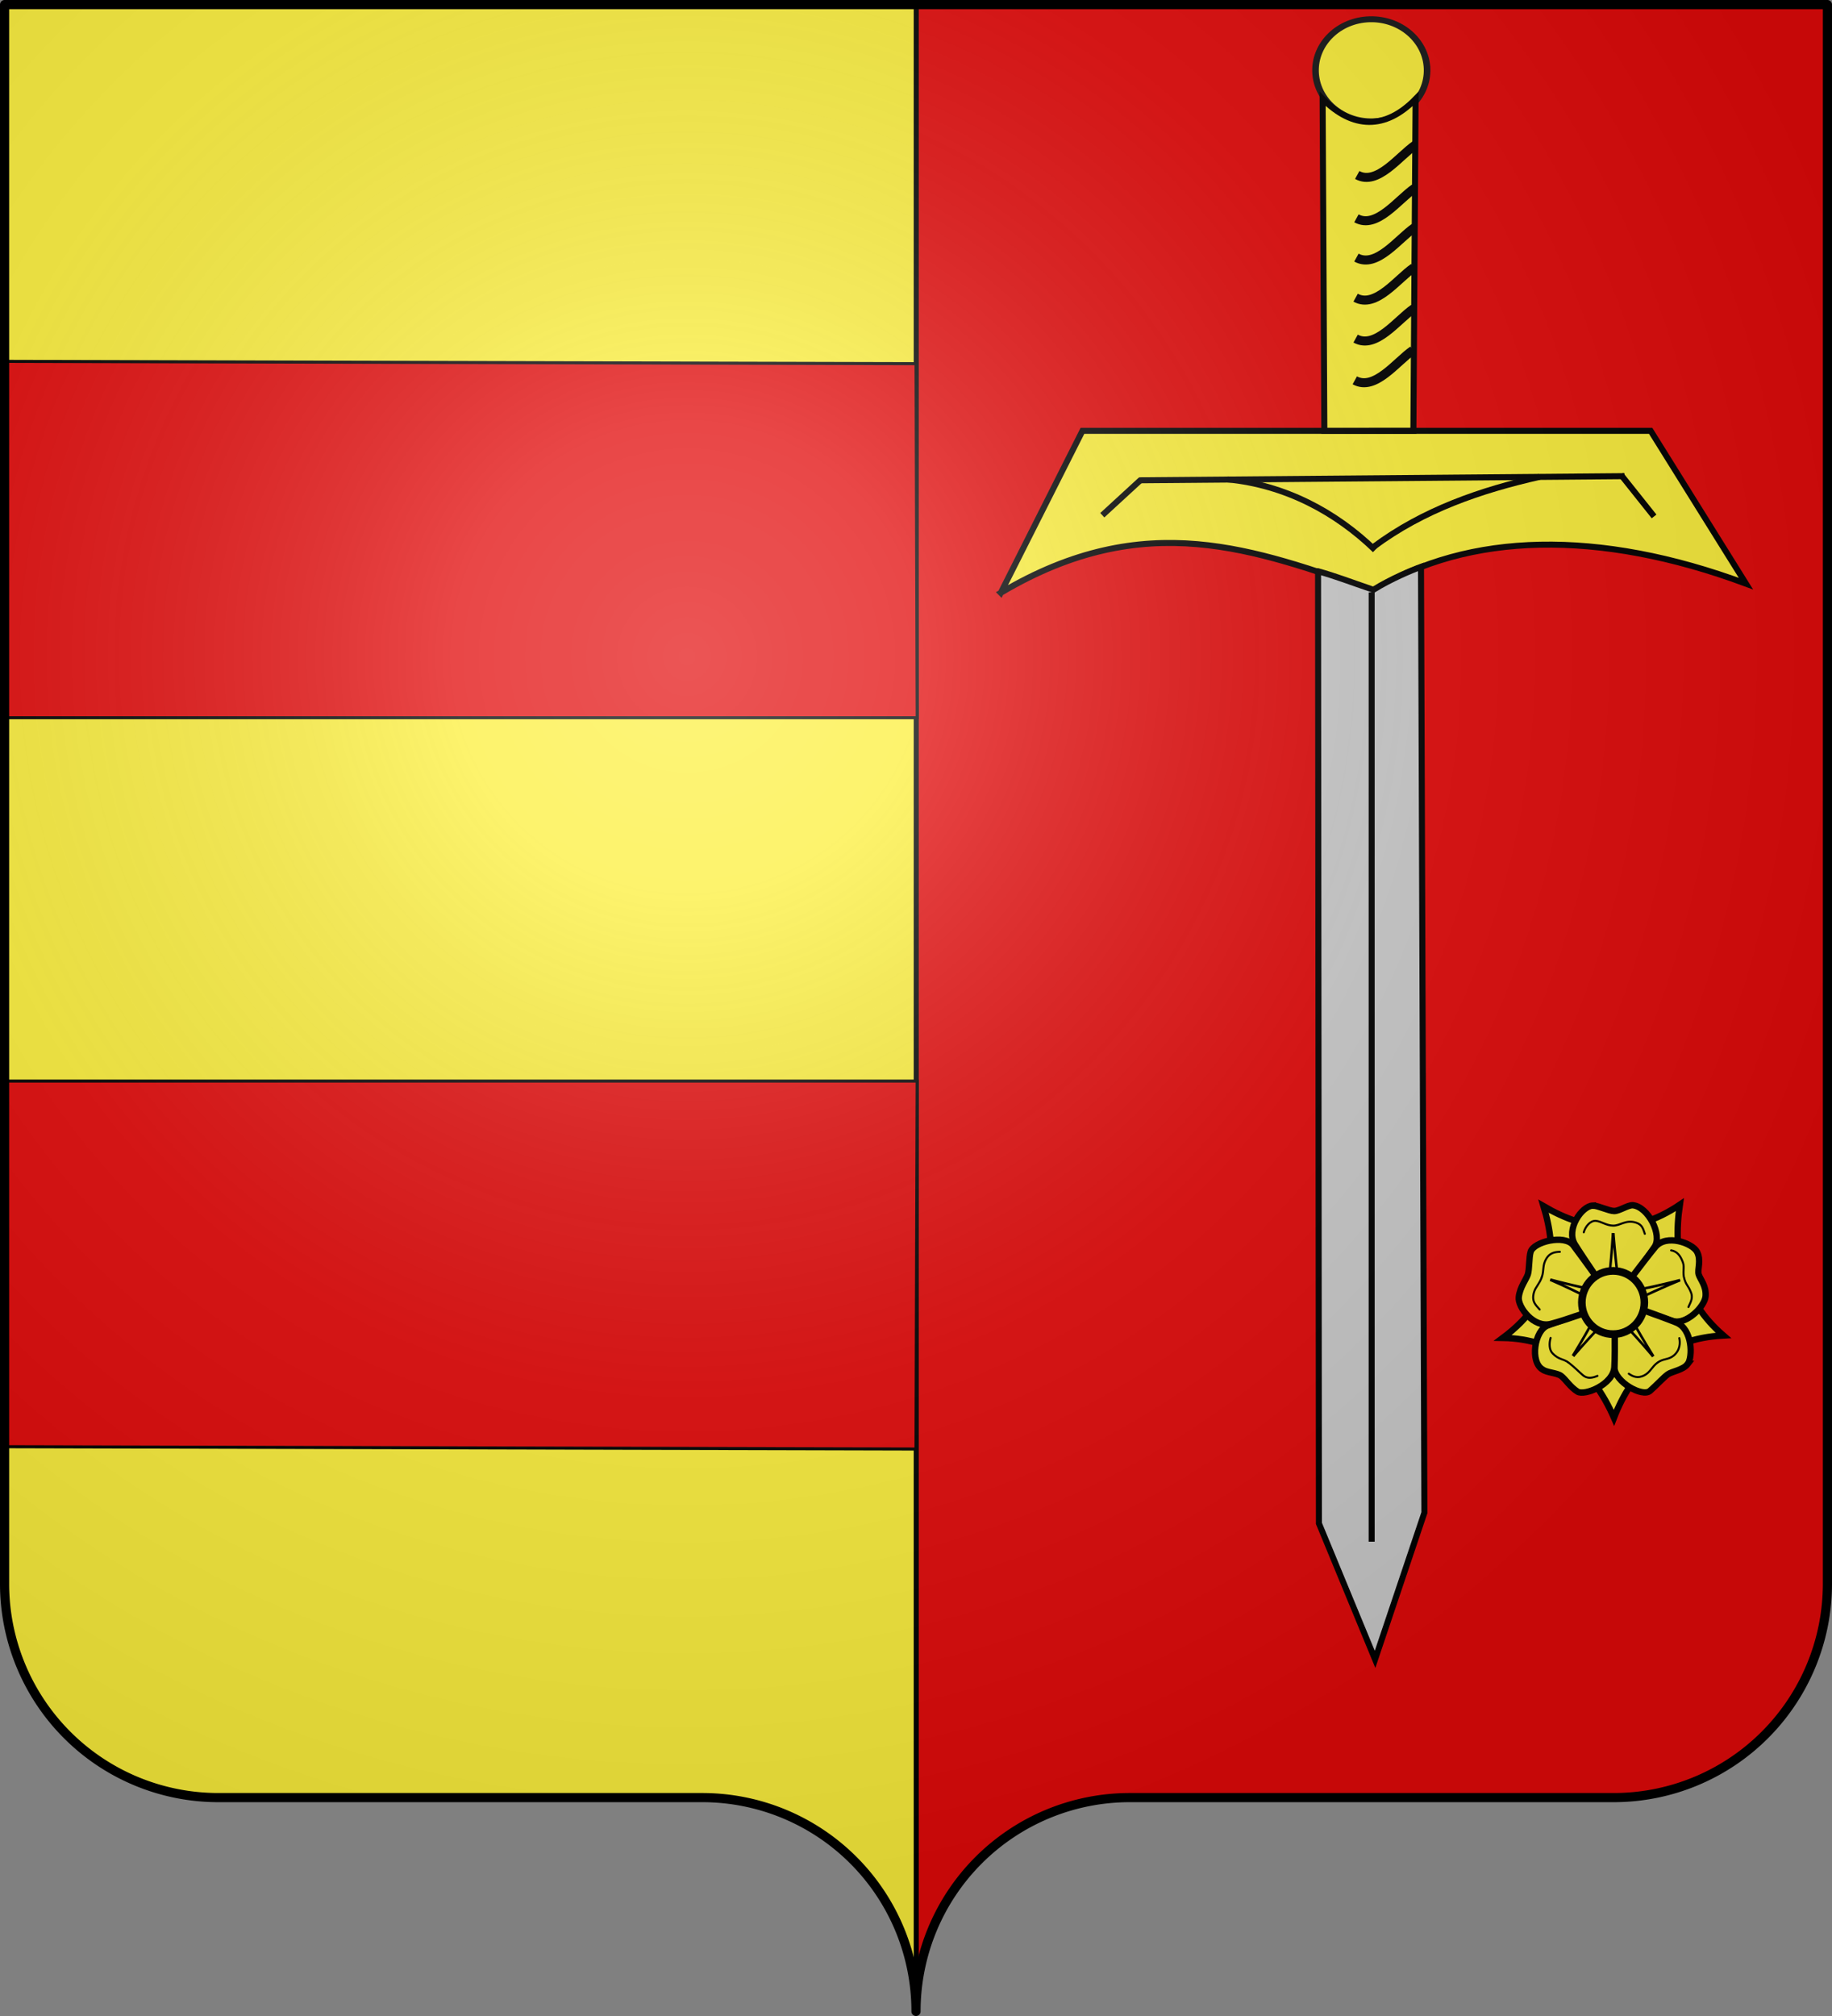
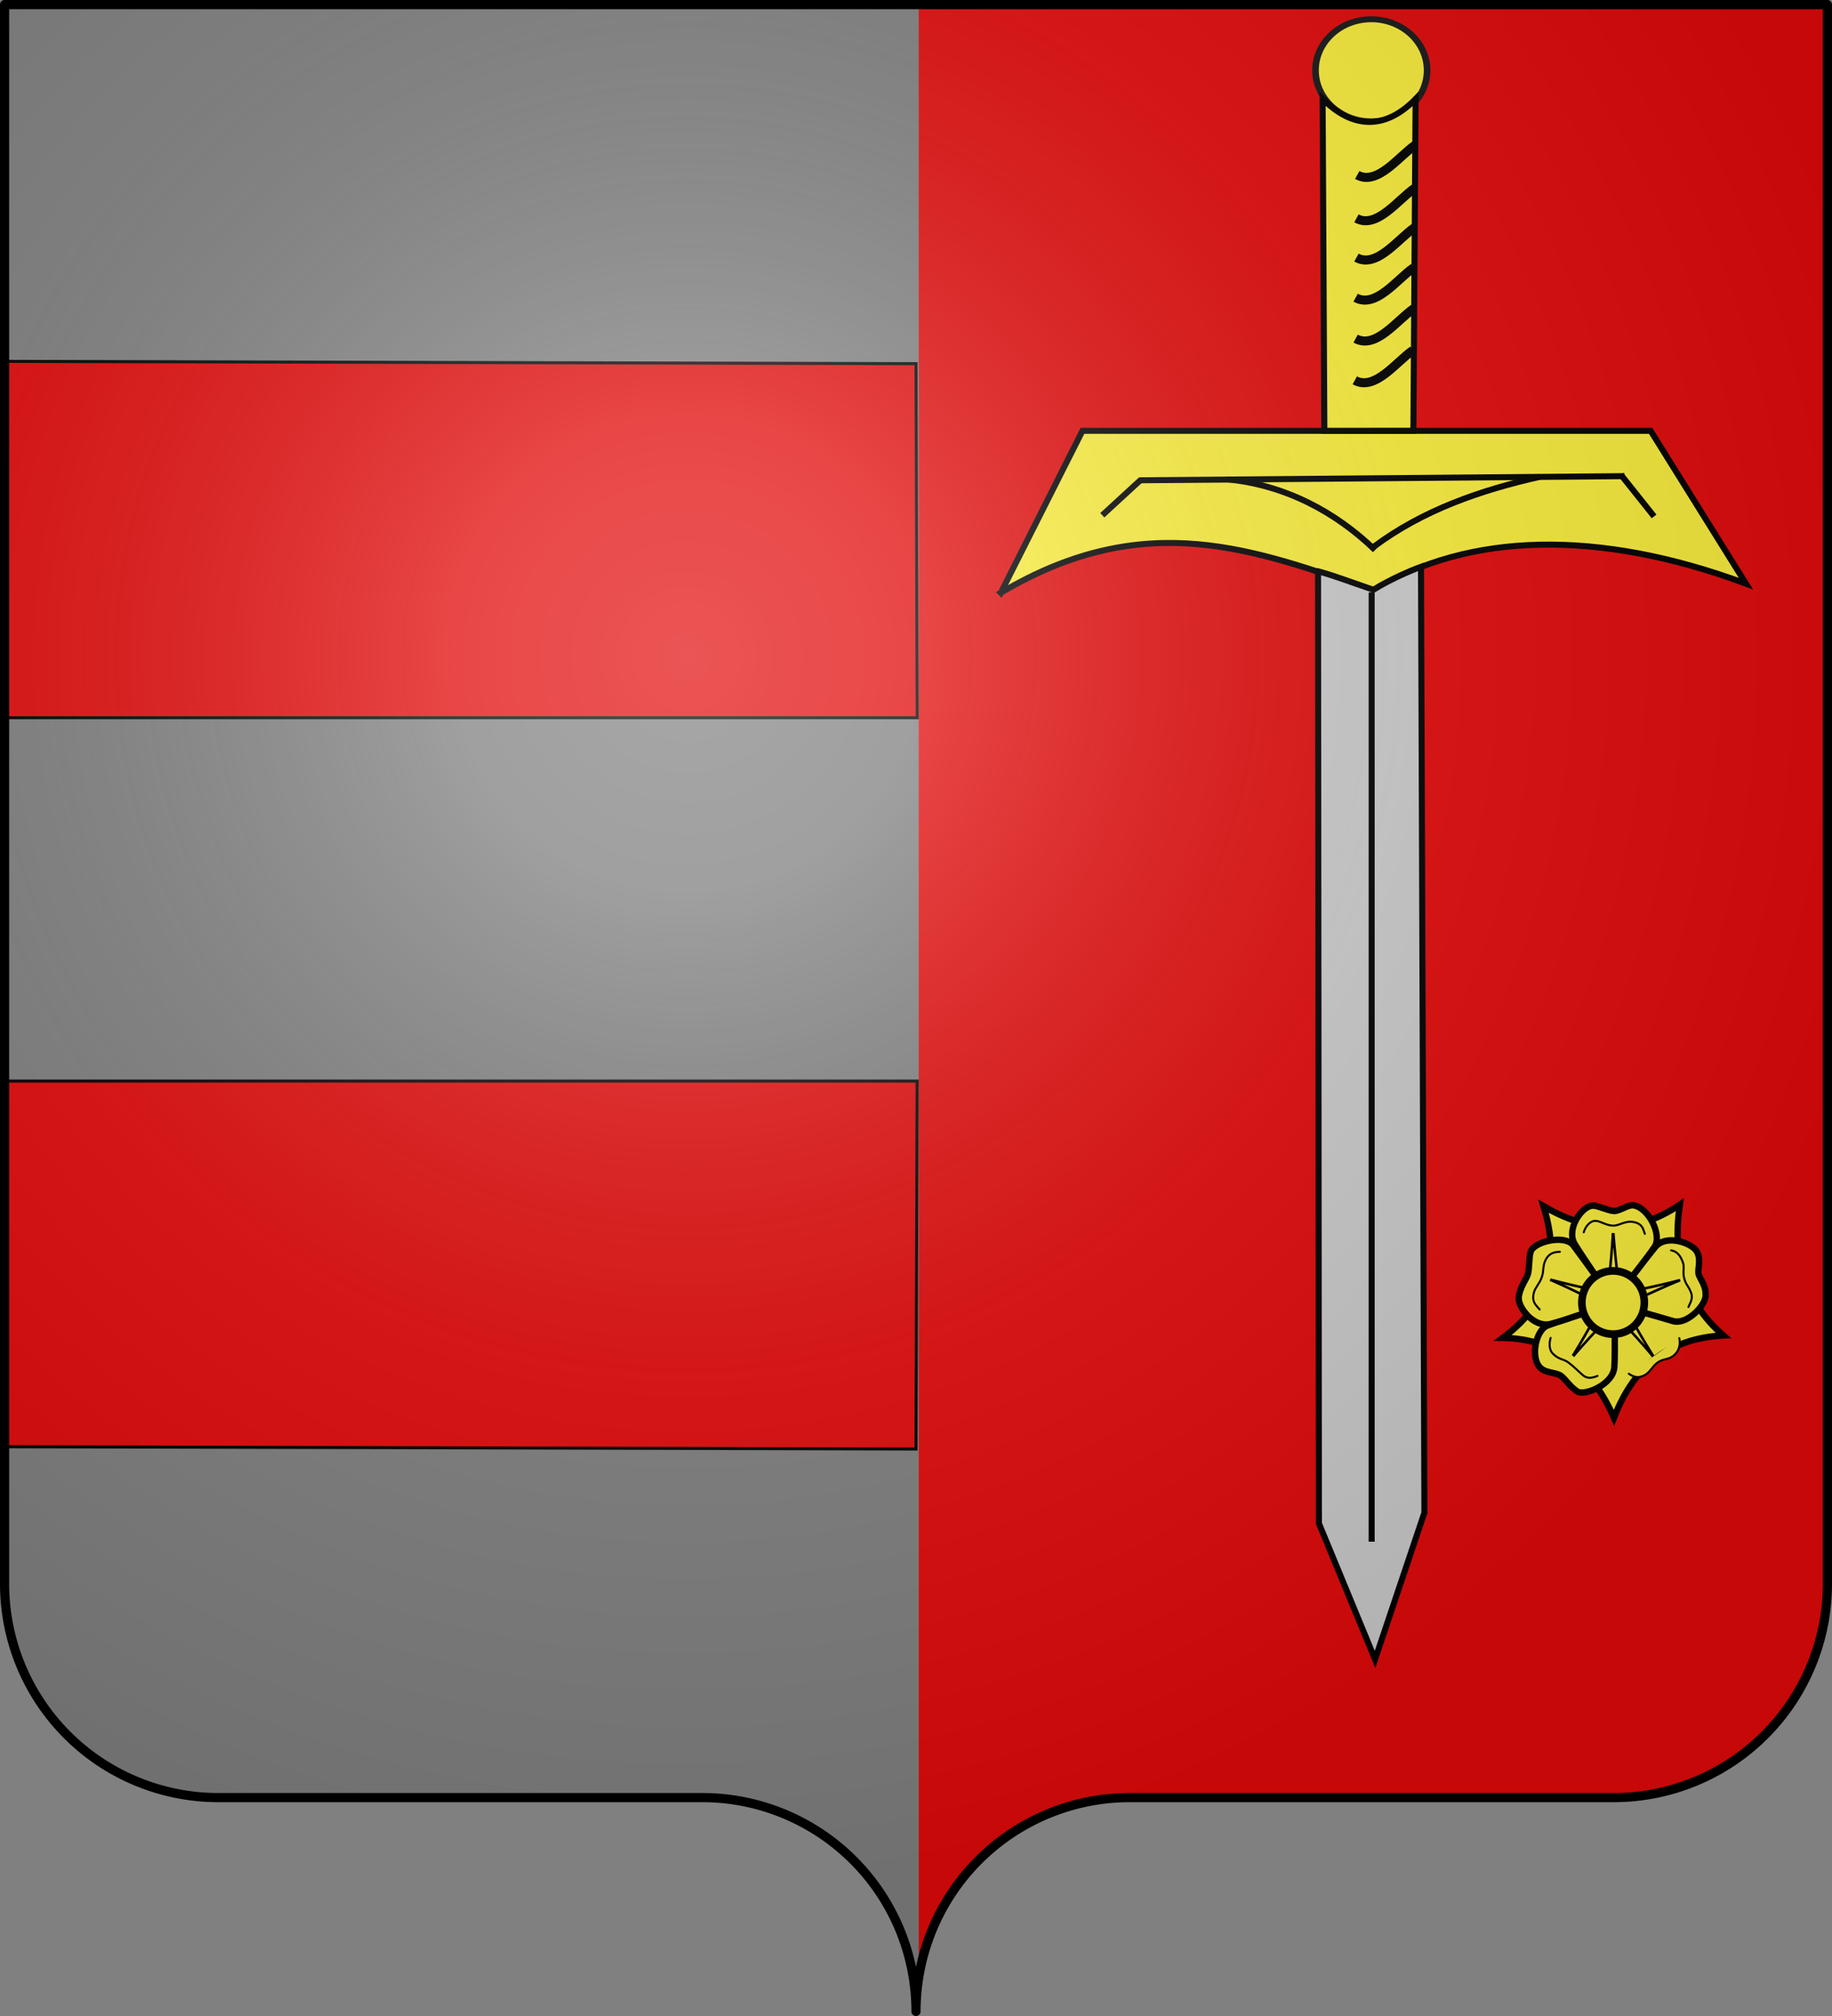
<svg xmlns="http://www.w3.org/2000/svg" xmlns:ns1="http://www.inkscape.org/namespaces/inkscape" xmlns:ns2="http://sodipodi.sourceforge.net/DTD/sodipodi-0.dtd" xmlns:ns3="http://www.openswatchbook.org/uri/2009/osb" xmlns:xlink="http://www.w3.org/1999/xlink" width="600" height="660" viewBox="-300 -295 600 660" id="svg3016" version="1.1" ns1:version="0.48.5 r10040" ns2:docname="Blason_commune_be_Berloz.svg" ns1:export-filename="C:\Users\Cyril\Pictures\Blason_Berloz.png" ns1:export-xdpi="500" ns1:export-ydpi="500">
  <rect x="-300" y="-295" width="600" height="660" fill="#808080" stroke="none" />
  <ns2:namedview pagecolor="#ffffff" bordercolor="#666666" borderopacity="1" objecttolerance="10" gridtolerance="10" guidetolerance="10" ns1:pageopacity="0" ns1:pageshadow="2" ns1:window-width="1536" ns1:window-height="803" id="namedview3043" showgrid="false" ns1:zoom="0.93333332" ns1:cx="234.61916" ns1:cy="332.87914" ns1:window-x="-8" ns1:window-y="-8" ns1:window-maximized="1" ns1:current-layer="layer4" />
  <defs id="defs3018">
    <linearGradient id="linearGradient4531" ns3:paint="solid">
      <stop style="stop-color:#fcef3c;stop-opacity:1;" offset="0" id="stop4533" />
    </linearGradient>
    <linearGradient id="linearGradient4525" ns3:paint="solid">
      <stop style="stop-color:#fcef3c;stop-opacity:1;" offset="0" id="stop4527" />
    </linearGradient>
    <linearGradient id="linearGradient4519" ns3:paint="solid">
      <stop style="stop-color:#fcef3c;stop-opacity:1;" offset="0" id="stop4521" />
    </linearGradient>
    <linearGradient id="linearGradient4358" ns3:paint="solid">
      <stop style="stop-color:#fcef3c;stop-opacity:0;" offset="0" id="stop4360" />
    </linearGradient>
    <linearGradient id="linearGradient4350" ns3:paint="solid">
      <stop style="stop-color:#fcef3c;stop-opacity:1;" offset="0" id="stop4352" />
    </linearGradient>
    <linearGradient id="linearGradient4342" ns3:paint="solid">
      <stop style="stop-color:#fcef3c;stop-opacity:1;" offset="0" id="stop4344" />
    </linearGradient>
    <linearGradient id="linearGradient4334" ns3:paint="solid">
      <stop style="stop-color:#fcef3c;stop-opacity:1;" offset="0" id="stop4336" />
    </linearGradient>
    <linearGradient id="linearGradient4271" ns3:paint="solid">
      <stop style="stop-color:#fcef3c;stop-opacity:1;" offset="0" id="stop4273" />
    </linearGradient>
    <linearGradient id="linearGradient4234" ns3:paint="solid">
      <stop style="stop-color:#fcef3c;stop-opacity:1;" offset="0" id="stop4236" />
    </linearGradient>
    <linearGradient id="linearGradient4228" ns3:paint="solid">
      <stop style="stop-color:#e20909;stop-opacity:1;" offset="0" id="stop4230" />
    </linearGradient>
    <linearGradient id="linearGradient4189" ns3:paint="solid">
      <stop style="stop-color:#e20909;stop-opacity:1;" offset="0" id="stop4191" />
    </linearGradient>
    <linearGradient id="linearGradient4183" ns3:paint="solid">
      <stop style="stop-color:#e20909;stop-opacity:1;" offset="0" id="stop4185" />
    </linearGradient>
    <linearGradient id="linearGradient4177" ns3:paint="solid">
      <stop style="stop-color:#e20909;stop-opacity:1;" offset="0" id="stop4179" />
    </linearGradient>
    <linearGradient id="linearGradient4159" ns3:paint="solid">
      <stop style="stop-color:#fcef3c;stop-opacity:1;" offset="0" id="stop4161" />
    </linearGradient>
    <linearGradient id="linearGradient4129" ns3:paint="solid">
      <stop style="stop-color:#fcef3c;stop-opacity:1;" offset="0" id="stop4131" />
    </linearGradient>
    <linearGradient id="linearGradient4123" ns3:paint="solid">
      <stop style="stop-color:#fcef3c;stop-opacity:1;" offset="0" id="stop4125" />
    </linearGradient>
    <linearGradient id="linearGradient4117" ns3:paint="solid">
      <stop style="stop-color:#bdb761;stop-opacity:1;" offset="0" id="stop4119" />
    </linearGradient>
    <linearGradient id="linearGradient4111" ns3:paint="solid">
      <stop style="stop-color:#fcef3c;stop-opacity:1;" offset="0" id="stop4113" />
    </linearGradient>
    <linearGradient id="linearGradient4105" ns3:paint="solid">
      <stop style="stop-color:#fcef3c;stop-opacity:0;" offset="0" id="stop4107" />
    </linearGradient>
    <linearGradient id="linearGradient4099" ns3:paint="solid">
      <stop style="stop-color:#fcef3c;stop-opacity:0;" offset="0" id="stop4101" />
    </linearGradient>
    <radialGradient id="Gradient1" gradientUnits="userSpaceOnUse" cy="-80" cx="-75" r="405">
      <stop stop-color="#fff" stop-opacity=".31" offset="0" id="stop3021" />
      <stop stop-color="#fff" stop-opacity=".25" offset=".19" id="stop3023" />
      <stop stop-color="#6b6b6b" stop-opacity=".125" offset=".6" id="stop3025" />
      <stop stop-opacity=".125" offset="1" id="stop3027" />
    </radialGradient>
    <clipPath id="shield_cut">
      <path id="shield" d="M-298.5,-293.5 h597 v517 a70,70 0 0,1 -70,70 h-158.5 a70,70 0 0,0 -70,70 70,70 0 0,0 -70,-70 h-158.5 a70,70 0 0,1 -70,-70z" style="stroke-linecap:round;stroke-linejoin:round" />
    </clipPath>
    <linearGradient ns1:collect="always" xlink:href="#linearGradient4123" id="linearGradient4153" gradientUnits="userSpaceOnUse" x1="111.905" y1="-125.751" x2="230.227" y2="-125.751" />
    <linearGradient ns1:collect="always" xlink:href="#linearGradient4129" id="linearGradient4155" gradientUnits="userSpaceOnUse" x1="387.732" y1="164.833" x2="404.255" y2="164.833" />
    <linearGradient ns1:collect="always" xlink:href="#linearGradient4111" id="linearGradient4157" gradientUnits="userSpaceOnUse" x1="162.578" y1="-169.058" x2="178.218" y2="-169.058" />
    <linearGradient ns1:collect="always" xlink:href="#linearGradient4159" id="linearGradient4163" x1="-301.5" y1="30" x2="1.5" y2="30" gradientUnits="userSpaceOnUse" gradientTransform="matrix(1.003,0,0,1.002,0.754,0.517)" />
    <linearGradient ns1:collect="always" xlink:href="#linearGradient4183" id="linearGradient4187" x1="-0.5" y1="414.154" x2="299.758" y2="414.154" gradientUnits="userSpaceOnUse" gradientTransform="matrix(1.004,0,0,1,-300,-295)" />
    <linearGradient ns1:collect="always" xlink:href="#linearGradient4183" id="linearGradient4193" x1="0.258" y1="176.642" x2="299.379" y2="176.642" gradientUnits="userSpaceOnUse" gradientTransform="matrix(1.005,0,0,1,-300.004,-295)" />
    <linearGradient ns1:collect="always" xlink:href="#linearGradient4531" id="linearGradient4535" x1="32.5" y1="406.34" x2="927.5" y2="406.34" gradientUnits="userSpaceOnUse" />
    <linearGradient ns1:collect="always" xlink:href="#linearGradient4358" id="linearGradient4571" gradientUnits="userSpaceOnUse" x1="511.174" y1="428.17" x2="517.288" y2="428.17" />
    <linearGradient ns1:collect="always" xlink:href="#linearGradient4234" id="linearGradient4573" gradientUnits="userSpaceOnUse" x1="496.887" y1="405.102" x2="569.633" y2="405.102" />
    <linearGradient ns1:collect="always" xlink:href="#linearGradient4271" id="linearGradient4575" gradientUnits="userSpaceOnUse" x1="506.222" y1="388.651" x2="512.234" y2="388.651" />
    <linearGradient ns1:collect="always" xlink:href="#linearGradient4334" id="linearGradient4577" gradientUnits="userSpaceOnUse" x1="552.223" y1="380.963" x2="558.292" y2="380.963" />
    <linearGradient ns1:collect="always" xlink:href="#linearGradient4342" id="linearGradient4579" gradientUnits="userSpaceOnUse" x1="566.42" y1="408.75" x2="571.371" y2="408.75" />
    <linearGradient ns1:collect="always" xlink:href="#linearGradient4350" id="linearGradient4581" gradientUnits="userSpaceOnUse" x1="549.411" y1="432.991" x2="553.625" y2="432.991" />
    <linearGradient ns1:collect="always" xlink:href="#linearGradient4531" id="linearGradient4583" gradientUnits="userSpaceOnUse" x1="32.5" y1="406.34" x2="927.5" y2="406.34" />
    <linearGradient ns1:collect="always" xlink:href="#linearGradient4531" id="linearGradient4585" gradientUnits="userSpaceOnUse" x1="32.5" y1="406.34" x2="927.5" y2="406.34" />
    <linearGradient ns1:collect="always" xlink:href="#linearGradient4531" id="linearGradient4587" gradientUnits="userSpaceOnUse" x1="32.5" y1="406.34" x2="927.5" y2="406.34" />
    <linearGradient ns1:collect="always" xlink:href="#linearGradient4531" id="linearGradient4589" gradientUnits="userSpaceOnUse" x1="32.5" y1="406.34" x2="927.5" y2="406.34" />
    <linearGradient ns1:collect="always" xlink:href="#linearGradient4531" id="linearGradient4591" gradientUnits="userSpaceOnUse" x1="32.5" y1="406.34" x2="927.5" y2="406.34" />
    <linearGradient ns1:collect="always" xlink:href="#linearGradient4531" id="linearGradient4593" gradientUnits="userSpaceOnUse" x1="32.5" y1="406.34" x2="927.5" y2="406.34" />
    <linearGradient ns1:collect="always" xlink:href="#linearGradient4531" id="linearGradient4595" gradientUnits="userSpaceOnUse" x1="32.5" y1="406.34" x2="927.5" y2="406.34" />
    <linearGradient ns1:collect="always" xlink:href="#linearGradient4531" id="linearGradient4597" gradientUnits="userSpaceOnUse" x1="32.5" y1="406.34" x2="927.5" y2="406.34" />
    <linearGradient ns1:collect="always" xlink:href="#linearGradient4531" id="linearGradient4599" gradientUnits="userSpaceOnUse" x1="32.5" y1="406.34" x2="927.5" y2="406.34" />
    <linearGradient ns1:collect="always" xlink:href="#linearGradient4531" id="linearGradient4601" gradientUnits="userSpaceOnUse" x1="32.5" y1="406.34" x2="927.5" y2="406.34" />
    <linearGradient ns1:collect="always" xlink:href="#linearGradient4531" id="linearGradient4603" gradientUnits="userSpaceOnUse" x1="32.5" y1="406.34" x2="927.5" y2="406.34" />
    <linearGradient ns1:collect="always" xlink:href="#linearGradient4531" id="linearGradient4605" gradientUnits="userSpaceOnUse" x1="32.5" y1="406.34" x2="927.5" y2="406.34" />
    <linearGradient ns1:collect="always" xlink:href="#linearGradient4531" id="linearGradient4607" gradientUnits="userSpaceOnUse" x1="32.5" y1="406.34" x2="927.5" y2="406.34" />
    <linearGradient ns1:collect="always" xlink:href="#linearGradient4531" id="linearGradient4609" gradientUnits="userSpaceOnUse" x1="32.5" y1="406.34" x2="927.5" y2="406.34" />
    <linearGradient ns1:collect="always" xlink:href="#linearGradient4531" id="linearGradient4611" gradientUnits="userSpaceOnUse" x1="32.5" y1="406.34" x2="927.5" y2="406.34" />
    <linearGradient ns1:collect="always" xlink:href="#linearGradient4531" id="linearGradient4613" gradientUnits="userSpaceOnUse" x1="32.5" y1="406.34" x2="927.5" y2="406.34" />
    <linearGradient ns1:collect="always" xlink:href="#linearGradient4111" id="linearGradient4624" gradientUnits="userSpaceOnUse" x1="162.578" y1="-169.058" x2="178.218" y2="-169.058" gradientTransform="matrix(2.08,0,0,1.868,-206.063,103.127)" />
    <linearGradient ns1:collect="always" xlink:href="#linearGradient4123" id="linearGradient4633" gradientUnits="userSpaceOnUse" x1="111.905" y1="-125.751" x2="230.227" y2="-125.751" gradientTransform="matrix(2.08,0,0,1.868,-206.063,103.127)" />
    <linearGradient ns1:collect="always" xlink:href="#linearGradient4123" id="linearGradient4038" gradientUnits="userSpaceOnUse" gradientTransform="matrix(2.08,0,0,1.868,-206.063,103.127)" x1="111.905" y1="-125.751" x2="230.227" y2="-125.751" />
    <linearGradient ns1:collect="always" xlink:href="#linearGradient4129" id="linearGradient4040" gradientUnits="userSpaceOnUse" x1="387.732" y1="164.833" x2="404.255" y2="164.833" />
    <linearGradient ns1:collect="always" xlink:href="#linearGradient4111" id="linearGradient4042" gradientUnits="userSpaceOnUse" gradientTransform="matrix(2.08,0,0,1.868,-206.063,103.127)" x1="162.578" y1="-169.058" x2="178.218" y2="-169.058" />
    <linearGradient ns1:collect="always" xlink:href="#linearGradient4531" id="linearGradient4044" gradientUnits="userSpaceOnUse" x1="32.5" y1="406.34" x2="927.5" y2="406.34" />
    <linearGradient ns1:collect="always" xlink:href="#linearGradient4531" id="linearGradient4046" gradientUnits="userSpaceOnUse" x1="32.5" y1="406.34" x2="927.5" y2="406.34" />
    <linearGradient ns1:collect="always" xlink:href="#linearGradient4531" id="linearGradient4048" gradientUnits="userSpaceOnUse" x1="32.5" y1="406.34" x2="927.5" y2="406.34" />
    <linearGradient ns1:collect="always" xlink:href="#linearGradient4531" id="linearGradient4050" gradientUnits="userSpaceOnUse" x1="32.5" y1="406.34" x2="927.5" y2="406.34" />
    <linearGradient ns1:collect="always" xlink:href="#linearGradient4531" id="linearGradient4052" gradientUnits="userSpaceOnUse" x1="32.5" y1="406.34" x2="927.5" y2="406.34" />
    <linearGradient ns1:collect="always" xlink:href="#linearGradient4531" id="linearGradient4054" gradientUnits="userSpaceOnUse" x1="32.5" y1="406.34" x2="927.5" y2="406.34" />
    <linearGradient ns1:collect="always" xlink:href="#linearGradient4531" id="linearGradient4056" gradientUnits="userSpaceOnUse" x1="32.5" y1="406.34" x2="927.5" y2="406.34" />
    <linearGradient ns1:collect="always" xlink:href="#linearGradient4531" id="linearGradient4058" gradientUnits="userSpaceOnUse" x1="32.5" y1="406.34" x2="927.5" y2="406.34" />
    <linearGradient ns1:collect="always" xlink:href="#linearGradient4531" id="linearGradient4060" gradientUnits="userSpaceOnUse" x1="32.5" y1="406.34" x2="927.5" y2="406.34" />
    <linearGradient ns1:collect="always" xlink:href="#linearGradient4531" id="linearGradient4062" gradientUnits="userSpaceOnUse" x1="32.5" y1="406.34" x2="927.5" y2="406.34" />
    <linearGradient ns1:collect="always" xlink:href="#linearGradient4531" id="linearGradient4064" gradientUnits="userSpaceOnUse" x1="32.5" y1="406.34" x2="927.5" y2="406.34" />
    <linearGradient ns1:collect="always" xlink:href="#linearGradient4531" id="linearGradient4066" gradientUnits="userSpaceOnUse" x1="32.5" y1="406.34" x2="927.5" y2="406.34" />
    <linearGradient ns1:collect="always" xlink:href="#linearGradient4531" id="linearGradient4068" gradientUnits="userSpaceOnUse" x1="32.5" y1="406.34" x2="927.5" y2="406.34" />
    <linearGradient ns1:collect="always" xlink:href="#linearGradient4531" id="linearGradient4070" gradientUnits="userSpaceOnUse" x1="32.5" y1="406.34" x2="927.5" y2="406.34" />
    <linearGradient ns1:collect="always" xlink:href="#linearGradient4531" id="linearGradient4072" gradientUnits="userSpaceOnUse" x1="32.5" y1="406.34" x2="927.5" y2="406.34" />
    <linearGradient ns1:collect="always" xlink:href="#linearGradient4531" id="linearGradient4074" gradientUnits="userSpaceOnUse" x1="32.5" y1="406.34" x2="927.5" y2="406.34" />
    <linearGradient ns1:collect="always" xlink:href="#linearGradient4531" id="linearGradient4076" gradientUnits="userSpaceOnUse" x1="32.5" y1="406.34" x2="927.5" y2="406.34" />
  </defs>
  <g id="layer4" ns1:label="Fond écu" ns1:groupmode="layer" clip-path="url(#shield_cut)" style="stroke:#000;stroke-width:3">
-     <rect x="-299.997" y="-299.997" width="300.751" height="661.13" id="rect3032" style="fill:url(#linearGradient4163);fill-opacity:1;stroke-width:3.006" ns1:export-filename="C:\Users\Cyril\Pictures\Blason_commune_be_Berloz.png" ns1:export-xdpi="89.478043" ns1:export-ydpi="89.478043" />
    <rect y="-311.383" width="299.616" height="663.026" id="rect3034" style="fill:#e20909;fill-opacity:1;stroke:#363f4f;stroke-width:1;stroke-opacity:0;stroke-miterlimit:4;stroke-dasharray:none" x="0.896" ns1:export-filename="C:\Users\Cyril\Pictures\Blason_commune_be_Berloz.png" ns1:export-xdpi="89.478043" ns1:export-ydpi="89.478043" />
    <path style="fill:url(#linearGradient4193);fill-opacity:1.0;stroke:#000000;stroke-width:1;stroke-linecap:butt;stroke-linejoin:miter;stroke-opacity:1;stroke-miterlimit:4;stroke-dasharray:none" d="m -299.242,-176.694 0.761,116.673 298.874,0 -0.381,-115.915 z" id="path4165" ns1:connector-curvature="0" ns2:nodetypes="ccccc" ns1:export-filename="C:\Users\Cyril\Pictures\Blason_commune_be_Berloz.png" ns1:export-xdpi="89.478043" ns1:export-ydpi="89.478043" />
    <path style="fill:url(#linearGradient4187);fill-opacity:1;stroke:#000000;stroke-width:1;stroke-linecap:butt;stroke-linejoin:miter;stroke-miterlimit:4;stroke-opacity:1;stroke-dasharray:none" d="m -300,58.924 300.383,0 L 0.003,179.384 -298.479,178.627 z" id="path4167" ns1:connector-curvature="0" ns2:nodetypes="ccccc" ns1:export-filename="C:\Users\Cyril\Pictures\Blason_commune_be_Berloz.png" ns1:export-xdpi="89.478043" ns1:export-ydpi="89.478043" />
    <g id="g4003" transform="translate(0,4.286)">
      <path ns1:export-ydpi="89.478043" ns1:export-xdpi="89.478043" ns1:export-filename="C:\Users\Cyril\Pictures\Blason_commune_be_Berloz.png" ns2:nodetypes="cccccc" ns1:connector-curvature="0" id="path3079" d="m 27.763,-105.206 26.745,-53.025 186.103,0 31.203,50.023 c -48.264,-17.924 -90.919,-16.833 -122.026,2.251 -38.828,-13.291 -74.531,-27.458 -122.026,0.75 z" style="fill:url(#linearGradient4038);fill-opacity:1;stroke:#000000;stroke-width:1.971px;stroke-linecap:butt;stroke-linejoin:miter;stroke-opacity:1" />
      <path ns1:export-ydpi="89.478043" ns1:export-xdpi="89.478043" ns1:export-filename="C:\Users\Cyril\Pictures\Blason_commune_be_Berloz.png" ns2:nodetypes="cc" ns1:connector-curvature="0" id="path3081" d="m 61.012,-130.611 12.637,-11.612" style="fill:none;stroke:#000000;stroke-width:1.971px;stroke-linecap:butt;stroke-linejoin:miter;stroke-opacity:1" />
      <path ns1:export-ydpi="89.478043" ns1:export-xdpi="89.478043" ns1:export-filename="C:\Users\Cyril\Pictures\Blason_commune_be_Berloz.png" ns2:nodetypes="cc" ns1:connector-curvature="0" id="path3083" d="m 230.841,-143.876 10.885,13.658" style="fill:none;stroke:#000000;stroke-width:1.971px;stroke-linecap:butt;stroke-linejoin:miter;stroke-opacity:1" />
      <path ns1:export-ydpi="89.478043" ns1:export-xdpi="89.478043" ns1:export-filename="C:\Users\Cyril\Pictures\Blason_commune_be_Berloz.png" ns2:nodetypes="cc" ns1:connector-curvature="0" id="path3085" d="m 73.059,-142.046 158.964,-1.354" style="fill:none;stroke:#000000;stroke-width:1.971px;stroke-linecap:butt;stroke-linejoin:miter;stroke-opacity:1" />
      <path ns1:export-ydpi="89.478043" ns1:export-xdpi="89.478043" ns1:export-filename="C:\Users\Cyril\Pictures\Blason_commune_be_Berloz.png" ns2:nodetypes="cc" ns1:connector-curvature="0" id="path3087" d="m 102.033,-142.344 c 18.855,1.829 35.4,10.634 48.313,23.132" style="fill:none;stroke:#000000;stroke-width:1.971px;stroke-linecap:butt;stroke-linejoin:miter;stroke-opacity:1" />
      <path ns1:export-ydpi="89.478043" ns1:export-xdpi="89.478043" ns1:export-filename="C:\Users\Cyril\Pictures\Blason_commune_be_Berloz.png" ns2:nodetypes="cc" ns1:connector-curvature="0" id="path3089" d="m 204.23,-143.168 c -19.192,4.336 -38.123,10.791 -54.408,22.955" style="fill:none;stroke:#000000;stroke-width:1.971px;stroke-linecap:butt;stroke-linejoin:miter;stroke-opacity:1" />
      <path ns1:export-ydpi="89.478043" ns1:export-xdpi="89.478043" ns1:export-filename="C:\Users\Cyril\Pictures\Blason_commune_be_Berloz.png" ns2:open="true" ns2:end="12.532311" ns2:start="6.2553001" transform="matrix(2.342,0,0,2.107,-778.299,-623.567)" d="m 403.792,164.611 c 0.12,4.381 -3.274,8.031 -7.581,8.153 -4.307,0.122 -7.896,-3.33 -8.016,-7.711 -0.12,-4.381 3.274,-8.031 7.581,-8.153 4.288,-0.122 7.868,3.301 8.014,7.662" ns2:ry="7.9352679" ns2:rx="7.8013391" ns2:cy="164.8326" ns2:cx="395.99332" id="path3095" style="fill:url(#linearGradient4040);fill-opacity:1;fill-rule:nonzero;stroke:#191919;stroke-width:0.92;stroke-linecap:square;stroke-linejoin:miter;stroke-miterlimit:4;stroke-opacity:1;stroke-dasharray:none;stroke-dashoffset:0" ns2:type="arc" />
      <path ns1:export-ydpi="89.478043" ns1:export-xdpi="89.478043" ns1:export-filename="C:\Users\Cyril\Pictures\Blason_commune_be_Berloz.png" ns2:nodetypes="ccccc" ns1:connector-curvature="0" id="path3875" d="m 133.741,-158.259 -0.569,-108.676 c 9.799,9.913 20.535,10.238 30.453,0.043 l -0.728,108.631 z" style="fill:url(#linearGradient4042);fill-opacity:1;stroke:#000000;stroke-width:1.971px;stroke-linecap:butt;stroke-linejoin:miter;stroke-opacity:1" />
      <path ns1:export-ydpi="89.478043" ns1:export-xdpi="89.478043" ns1:export-filename="C:\Users\Cyril\Pictures\Blason_commune_be_Berloz.png" ns2:nodetypes="cc" ns1:connector-curvature="0" id="path3877" d="m 144.506,-241.998 c 6.59,3.63 13.689,-6.174 19.01,-9.816" style="fill:none;stroke:#000000;stroke-width:2.957;stroke-linecap:butt;stroke-linejoin:miter;stroke-miterlimit:4;stroke-opacity:1;stroke-dasharray:none" />
      <path ns1:export-ydpi="89.478043" ns1:export-xdpi="89.478043" ns1:export-filename="C:\Users\Cyril\Pictures\Blason_commune_be_Berloz.png" ns2:nodetypes="ccccccc" ns1:connector-curvature="0" id="path3993" d="m 131.68,-112.272 0.279,311.709 18.387,44.521 16.159,-48.023 -1.114,-309.646 c -3.05,1.078 -9.901,3.97 -15.601,7.504 -7.94,-2.71 -11.938,-4.309 -18.109,-6.065 z" style="fill:#cccccc;fill-opacity:1;stroke:#000000;stroke-width:1.971px;stroke-linecap:butt;stroke-linejoin:miter;stroke-opacity:1" />
      <path ns1:export-ydpi="89.478043" ns1:export-xdpi="89.478043" ns1:export-filename="C:\Users\Cyril\Pictures\Blason_commune_be_Berloz.png" ns2:nodetypes="cc" ns1:connector-curvature="0" id="path3995" d="m 149.231,-105.348 0,310.788" style="fill:#c8beb7;fill-opacity:1;stroke:#000000;stroke-width:1.971px;stroke-linecap:butt;stroke-linejoin:miter;stroke-opacity:1" />
      <g ns1:export-ydpi="89.478043" ns1:export-xdpi="89.478043" ns1:export-filename="C:\Users\Cyril\Pictures\Blason_commune_be_Berloz.png" ns1:r_cy="true" ns1:r_cx="true" transform="matrix(0.083,0,0,0.084,188.467,95.856)" id="g13218" style="fill:url(#linearGradient4076);fill-opacity:1;display:inline">
        <path ns2:type="arc" style="fill:url(#linearGradient4044);fill-opacity:1;stroke:#333333;stroke-width:1;stroke-linecap:round;stroke-linejoin:round;stroke-miterlimit:4;stroke-opacity:1;stroke-dasharray:none" id="path6793" ns2:cx="480" ns2:cy="390" ns2:rx="50" ns2:ry="50" d="m 530,390 c 0,27.614 -22.386,50 -50,50 -27.614,0 -50,-22.386 -50,-50 0,-27.614 22.386,-50 50,-50 27.614,0 50,22.386 50,50 z" ns1:r_cx="true" ns1:r_cy="true" transform="translate(0,-17.66)" />
        <path ns2:type="arc" style="fill:url(#linearGradient4046);fill-opacity:1;stroke:#333333;stroke-width:1;stroke-linecap:round;stroke-linejoin:round;stroke-miterlimit:4;stroke-opacity:1;stroke-dasharray:none" id="path7668" ns2:cx="480" ns2:cy="390" ns2:rx="295" ns2:ry="295" d="M 775,390 C 775,552.924 642.924,685 480,685 317.076,685 185,552.924 185,390 185,227.076 317.076,95 480,95 642.924,95 775,227.076 775,390 z" ns1:r_cx="true" ns1:r_cy="true" transform="translate(0,-17.66)" />
        <path style="fill:url(#linearGradient4048);fill-opacity:1;stroke:#000000;stroke-width:25;stroke-linecap:round;stroke-linejoin:miter;stroke-miterlimit:4;stroke-opacity:1;stroke-dasharray:none;marker-start:none" d="M 743.277,-8.821 C 713.951,189.883 756.022,364.789 915,500.727 680.998,513.408 555.187,639.194 483.441,821.5 398.071,629.176 259.678,514.111 45,510.2 253.661,356.381 261.43,180.241 205.587,-2.967 375.044,94.439 551.7,118.655 743.277,-8.821 z" id="sepales" ns2:nodetypes="cccccc" ns1:r_cx="true" ns1:r_cy="true" ns1:connector-curvature="0" />
        <g style="fill:url(#linearGradient4060);fill-opacity:1" id="g13210" ns1:r_cx="true" ns1:r_cy="true">
          <path ns2:nodetypes="cscsssc" id="petale1" d="m 400.097,-5.461 c 20.506,0 63.64,21.213 84.146,21.213 20.506,0 52.326,-22.627 72.832,-22.627 61.553,5.292 118.31,116.801 86.267,162.635 C 611.618,201.138 487.712,377.545 483.536,372.134 472.524,357.868 362.011,197.979 329.386,145.86 292.998,87.729 355.505,-3.624 400.097,-5.461 z" style="fill:url(#linearGradient4050);fill-opacity:1;stroke:#000000;stroke-width:25;stroke-linecap:round;stroke-linejoin:miter;stroke-miterlimit:4;stroke-opacity:1" ns1:r_cx="true" ns1:r_cy="true" ns1:connector-curvature="0" />
          <path ns1:r_cy="true" ns1:r_cx="true" style="fill:url(#linearGradient4052);fill-opacity:1;stroke:#000000;stroke-width:25;stroke-linecap:round;stroke-linejoin:miter;stroke-miterlimit:4;stroke-opacity:1" d="m 810.791,174.165 c 18.44,33.172 0.71,69.645 7.046,89.148 6.337,19.502 30.48,44.232 27.056,84.903 -3.314,39.356 -75.781,112.578 -129.008,96.348 C 662.659,428.333 474.825,378.411 478.679,372.768 488.844,357.887 606.758,203.374 646.244,156.24 690.286,103.669 792.351,140.992 810.791,174.165 z" id="petale2" ns2:nodetypes="cszzssz" ns1:connector-curvature="0" />
-           <path ns2:nodetypes="cszsssz" id="petale3" d="m 774.558,611.754 c -18.888,24.312 -62.455,28.773 -79.044,40.827 -16.59,12.053 -39.8,37.651 -69.664,63.944 -29.864,26.293 -139.604,-35.016 -140.621,-90.931 -1.007,-55.359 -5.178,-263.67 1.381,-261.748 17.294,5.069 186.54,63.808 243.568,86.796 63.608,25.641 64.38,135.369 44.38,161.112 z" style="fill:url(#linearGradient4054);fill-opacity:1;stroke:#000000;stroke-width:25;stroke-linecap:round;stroke-linejoin:miter;stroke-miterlimit:4;stroke-opacity:1" ns1:r_cx="true" ns1:r_cy="true" ns1:connector-curvature="0" />
          <path ns1:r_cy="true" ns1:r_cx="true" style="fill:url(#linearGradient4056);fill-opacity:1;stroke:#000000;stroke-width:25;stroke-linecap:round;stroke-linejoin:miter;stroke-miterlimit:4;stroke-opacity:1" d="m 339.581,719.623 c -28.081,-17.066 -48.334,-49.289 -64.924,-61.342 -16.59,-12.053 -55.633,-12.45 -72.222,-24.504 -51.88,-28.502 -32.567,-154.05 20.297,-172.297 52.338,-18.065 261.776,-97.935 261.974,-91.103 0.523,18.014 4.435,192.526 0.194,253.868 -4.73,68.418 -117.238,112.444 -145.318,95.378 z" id="petale4" ns2:nodetypes="cscsssz" ns1:connector-curvature="0" />
          <path ns2:nodetypes="czcsssz" id="petale5" d="m 107.795,351.282 c 4.465,-38.793 29.469,-68.929 35.806,-88.431 6.337,-19.502 4.549,-68.071 10.886,-87.573 11.075,-39.764 135.033,-70.092 168.722,-25.454 33.354,44.194 165.55,221.528 159.114,223.828 -16.971,6.064 -189.043,67.417 -248.693,82.339 -66.531,16.644 -130.348,-65.495 -125.834,-104.709 z" style="fill:url(#linearGradient4058);fill-opacity:1;stroke:#000000;stroke-width:25;stroke-linecap:round;stroke-linejoin:miter;stroke-miterlimit:4;stroke-opacity:1" ns1:r_cx="true" ns1:r_cy="true" ns1:connector-curvature="0" />
        </g>
        <path ns1:r_cy="true" ns1:r_cx="true" style="fill:url(#linearGradient4062);fill-opacity:1;stroke:#000000;stroke-width:10;stroke-linecap:round;stroke-linejoin:round;stroke-miterlimit:4;stroke-opacity:1;stroke-dasharray:none" d="m 200,273 c 0,4 242,64 254,55 11,-9 29,-252 26,-252 -3,0 20,244 29,254 9,11 252,-47 251,-50 -1,-3 -226,94 -231,106 -4,12 123,221 126,219 3,-2 -160,-188 -175,-187 -12.5,0 -178,184 -176,187 3,2 131,-211 126,-223 C 426,370 204,268 202,273 l -2,0 z" id="path2244" ns2:nodetypes="czzzzzzzzzz" ns1:connector-curvature="0" />
        <path ns2:type="arc" style="fill:url(#linearGradient4064);fill-opacity:1;stroke:#000000;stroke-width:33.333;stroke-linecap:butt;stroke-miterlimit:4;stroke-opacity:1;stroke-dasharray:none" id="path1365" ns2:cx="480" ns2:cy="390" ns2:rx="137" ns2:ry="137" d="m 617,390 c 0,75.663 -61.337,137 -137,137 -75.663,0 -137,-61.337 -137,-137 0,-75.663 61.337,-137 137,-137 75.663,0 137,61.337 137,137 z" ns1:r_cx="true" ns1:r_cy="true" transform="matrix(0.9,0,0,0.9,48,21.34)" />
        <path ns2:nodetypes="cszsc" ns1:r_cy="true" ns1:r_cx="true" id="path3105" d="m 364.214,98.825 c 5.759,-21.596 25.085,-46.079 47.179,-44.74 20.747,1.258 41.21,18.254 68.931,18.66 27.72,0.406 50.619,-24.592 90.723,-11.464 23.807,7.793 27.23,23.178 34.14,43.244" style="fill:url(#linearGradient4066);fill-opacity:1;stroke:#000000;stroke-width:8;stroke-linecap:round;stroke-linejoin:miter;stroke-miterlimit:4;stroke-opacity:1;stroke-dasharray:none" ns1:connector-curvature="0" />
        <path style="fill:url(#linearGradient4068);fill-opacity:1;stroke:#000000;stroke-width:8;stroke-linecap:round;stroke-linejoin:miter;stroke-miterlimit:4;stroke-opacity:1;stroke-dasharray:none" d="m 708.989,169.092 c 23.397,3.543 36.968,20.863 46.574,47.219 7.117,19.529 -2.426,37.858 5.754,64.347 8.18,26.489 14.234,23.382 25.987,52.415 7.25,17.91 2.849,30.887 -10.059,56.792" id="path1348" ns1:r_cx="true" ns1:r_cy="true" ns2:nodetypes="cszsc" ns1:connector-curvature="0" />
        <path style="fill:url(#linearGradient4070);fill-opacity:1;stroke:#000000;stroke-width:8;stroke-linecap:round;stroke-linejoin:miter;stroke-miterlimit:4;stroke-opacity:1;stroke-dasharray:none" d="m 741.214,511.187 c 3.737,17.231 4.106,46.676 -22.178,68.036 -20.787,16.894 -40.571,11.015 -63.236,26.98 -22.665,15.965 -29.147,38.696 -54.024,50.71 -23.991,11.585 -42.352,5.137 -59.737,-7.035" id="path1350" ns1:r_cx="true" ns1:r_cy="true" ns2:nodetypes="cszsc" ns1:connector-curvature="0" />
        <path style="fill:url(#linearGradient4072);fill-opacity:1;stroke:#000000;stroke-width:8;stroke-linecap:round;stroke-linejoin:miter;stroke-miterlimit:4;stroke-opacity:1;stroke-dasharray:none" d="m 418.407,658.317 c -20.267,8.473 -39.756,11.976 -56.843,-2.094 -16.045,-13.213 -34.455,-32.571 -56.642,-49.193 -22.187,-16.622 -38.106,-10.456 -63.85,-36.612 -13.554,-13.771 -13.812,-39.753 -7.608,-60.049" id="path1352" ns1:r_cx="true" ns1:r_cy="true" ns2:nodetypes="cszsc" ns1:connector-curvature="0" />
        <path style="fill:url(#linearGradient4074);fill-opacity:1;stroke:#000000;stroke-width:8;stroke-linecap:round;stroke-linejoin:miter;stroke-miterlimit:4;stroke-opacity:1;stroke-dasharray:none" d="m 190.302,399.552 c -14.321,-16.657 -33.429,-30.046 -22.328,-67.644 5.886,-19.935 22.063,-32.911 31.015,-59.149 8.952,-26.238 1.596,-45.72 17.637,-71.643 13.305,-21.502 32.146,-26.015 53.365,-26.386" id="path1354" ns1:r_cx="true" ns1:r_cy="true" ns2:nodetypes="cszsc" ns1:connector-curvature="0" />
      </g>
      <path ns1:export-ydpi="89.478043" ns1:export-xdpi="89.478043" ns1:export-filename="C:\Users\Cyril\Pictures\Blason_commune_be_Berloz.png" ns2:nodetypes="cc" ns1:connector-curvature="0" id="path3877-4" d="m 144.245,-227.81 c 6.59,3.63 13.689,-6.174 19.01,-9.816" style="fill:none;stroke:#000000;stroke-width:2.957;stroke-linecap:butt;stroke-linejoin:miter;stroke-miterlimit:4;stroke-opacity:1;stroke-dasharray:none" />
      <path ns1:export-ydpi="89.478043" ns1:export-xdpi="89.478043" ns1:export-filename="C:\Users\Cyril\Pictures\Blason_commune_be_Berloz.png" ns2:nodetypes="cc" ns1:connector-curvature="0" id="path3877-4-0" d="m 143.977,-188.435 c 6.59,3.63 13.689,-6.174 19.01,-9.816" style="fill:none;stroke:#000000;stroke-width:2.957;stroke-linecap:butt;stroke-linejoin:miter;stroke-miterlimit:4;stroke-opacity:1;stroke-dasharray:none" />
      <path ns1:export-ydpi="89.478043" ns1:export-xdpi="89.478043" ns1:export-filename="C:\Users\Cyril\Pictures\Blason_commune_be_Berloz.png" ns2:nodetypes="cc" ns1:connector-curvature="0" id="path3877-4-5" d="m 143.977,-201.828 c 6.59,3.63 13.689,-6.174 19.01,-9.816" style="fill:none;stroke:#000000;stroke-width:2.957;stroke-linecap:butt;stroke-linejoin:miter;stroke-miterlimit:4;stroke-opacity:1;stroke-dasharray:none" />
      <path ns1:export-ydpi="89.478043" ns1:export-xdpi="89.478043" ns1:export-filename="C:\Users\Cyril\Pictures\Blason_commune_be_Berloz.png" ns2:nodetypes="cc" ns1:connector-curvature="0" id="path3877-4-4" d="m 144.245,-214.953 c 6.59,3.63 13.689,-6.174 19.01,-9.816" style="fill:none;stroke:#000000;stroke-width:2.957;stroke-linecap:butt;stroke-linejoin:miter;stroke-miterlimit:4;stroke-opacity:1;stroke-dasharray:none" />
      <path ns1:export-ydpi="89.478043" ns1:export-xdpi="89.478043" ns1:export-filename="C:\Users\Cyril\Pictures\Blason_commune_be_Berloz.png" ns2:nodetypes="cc" ns1:connector-curvature="0" id="path3877-4-4-7" d="m 143.709,-174.774 c 6.59,3.63 13.689,-6.174 19.01,-9.816" style="fill:none;stroke:#000000;stroke-width:2.957;stroke-linecap:butt;stroke-linejoin:miter;stroke-miterlimit:4;stroke-opacity:1;stroke-dasharray:none" />
    </g>
  </g>
  <g id="layer3" ns1:label="Meubles" ns1:groupmode="layer" />
  <g id="layer2" ns1:label="Reflet final" ns1:groupmode="layer" ns2:insensitive="true">
    <use xlink:href="#shield" fill="url(#Gradient1)" id="use3038" />
  </g>
  <g id="layer1" ns1:label="Contour final" ns1:groupmode="layer" ns2:insensitive="true">
    <use xlink:href="#shield" style="fill:none;stroke:#000;stroke-width:3" id="use3041" />
  </g>
</svg>